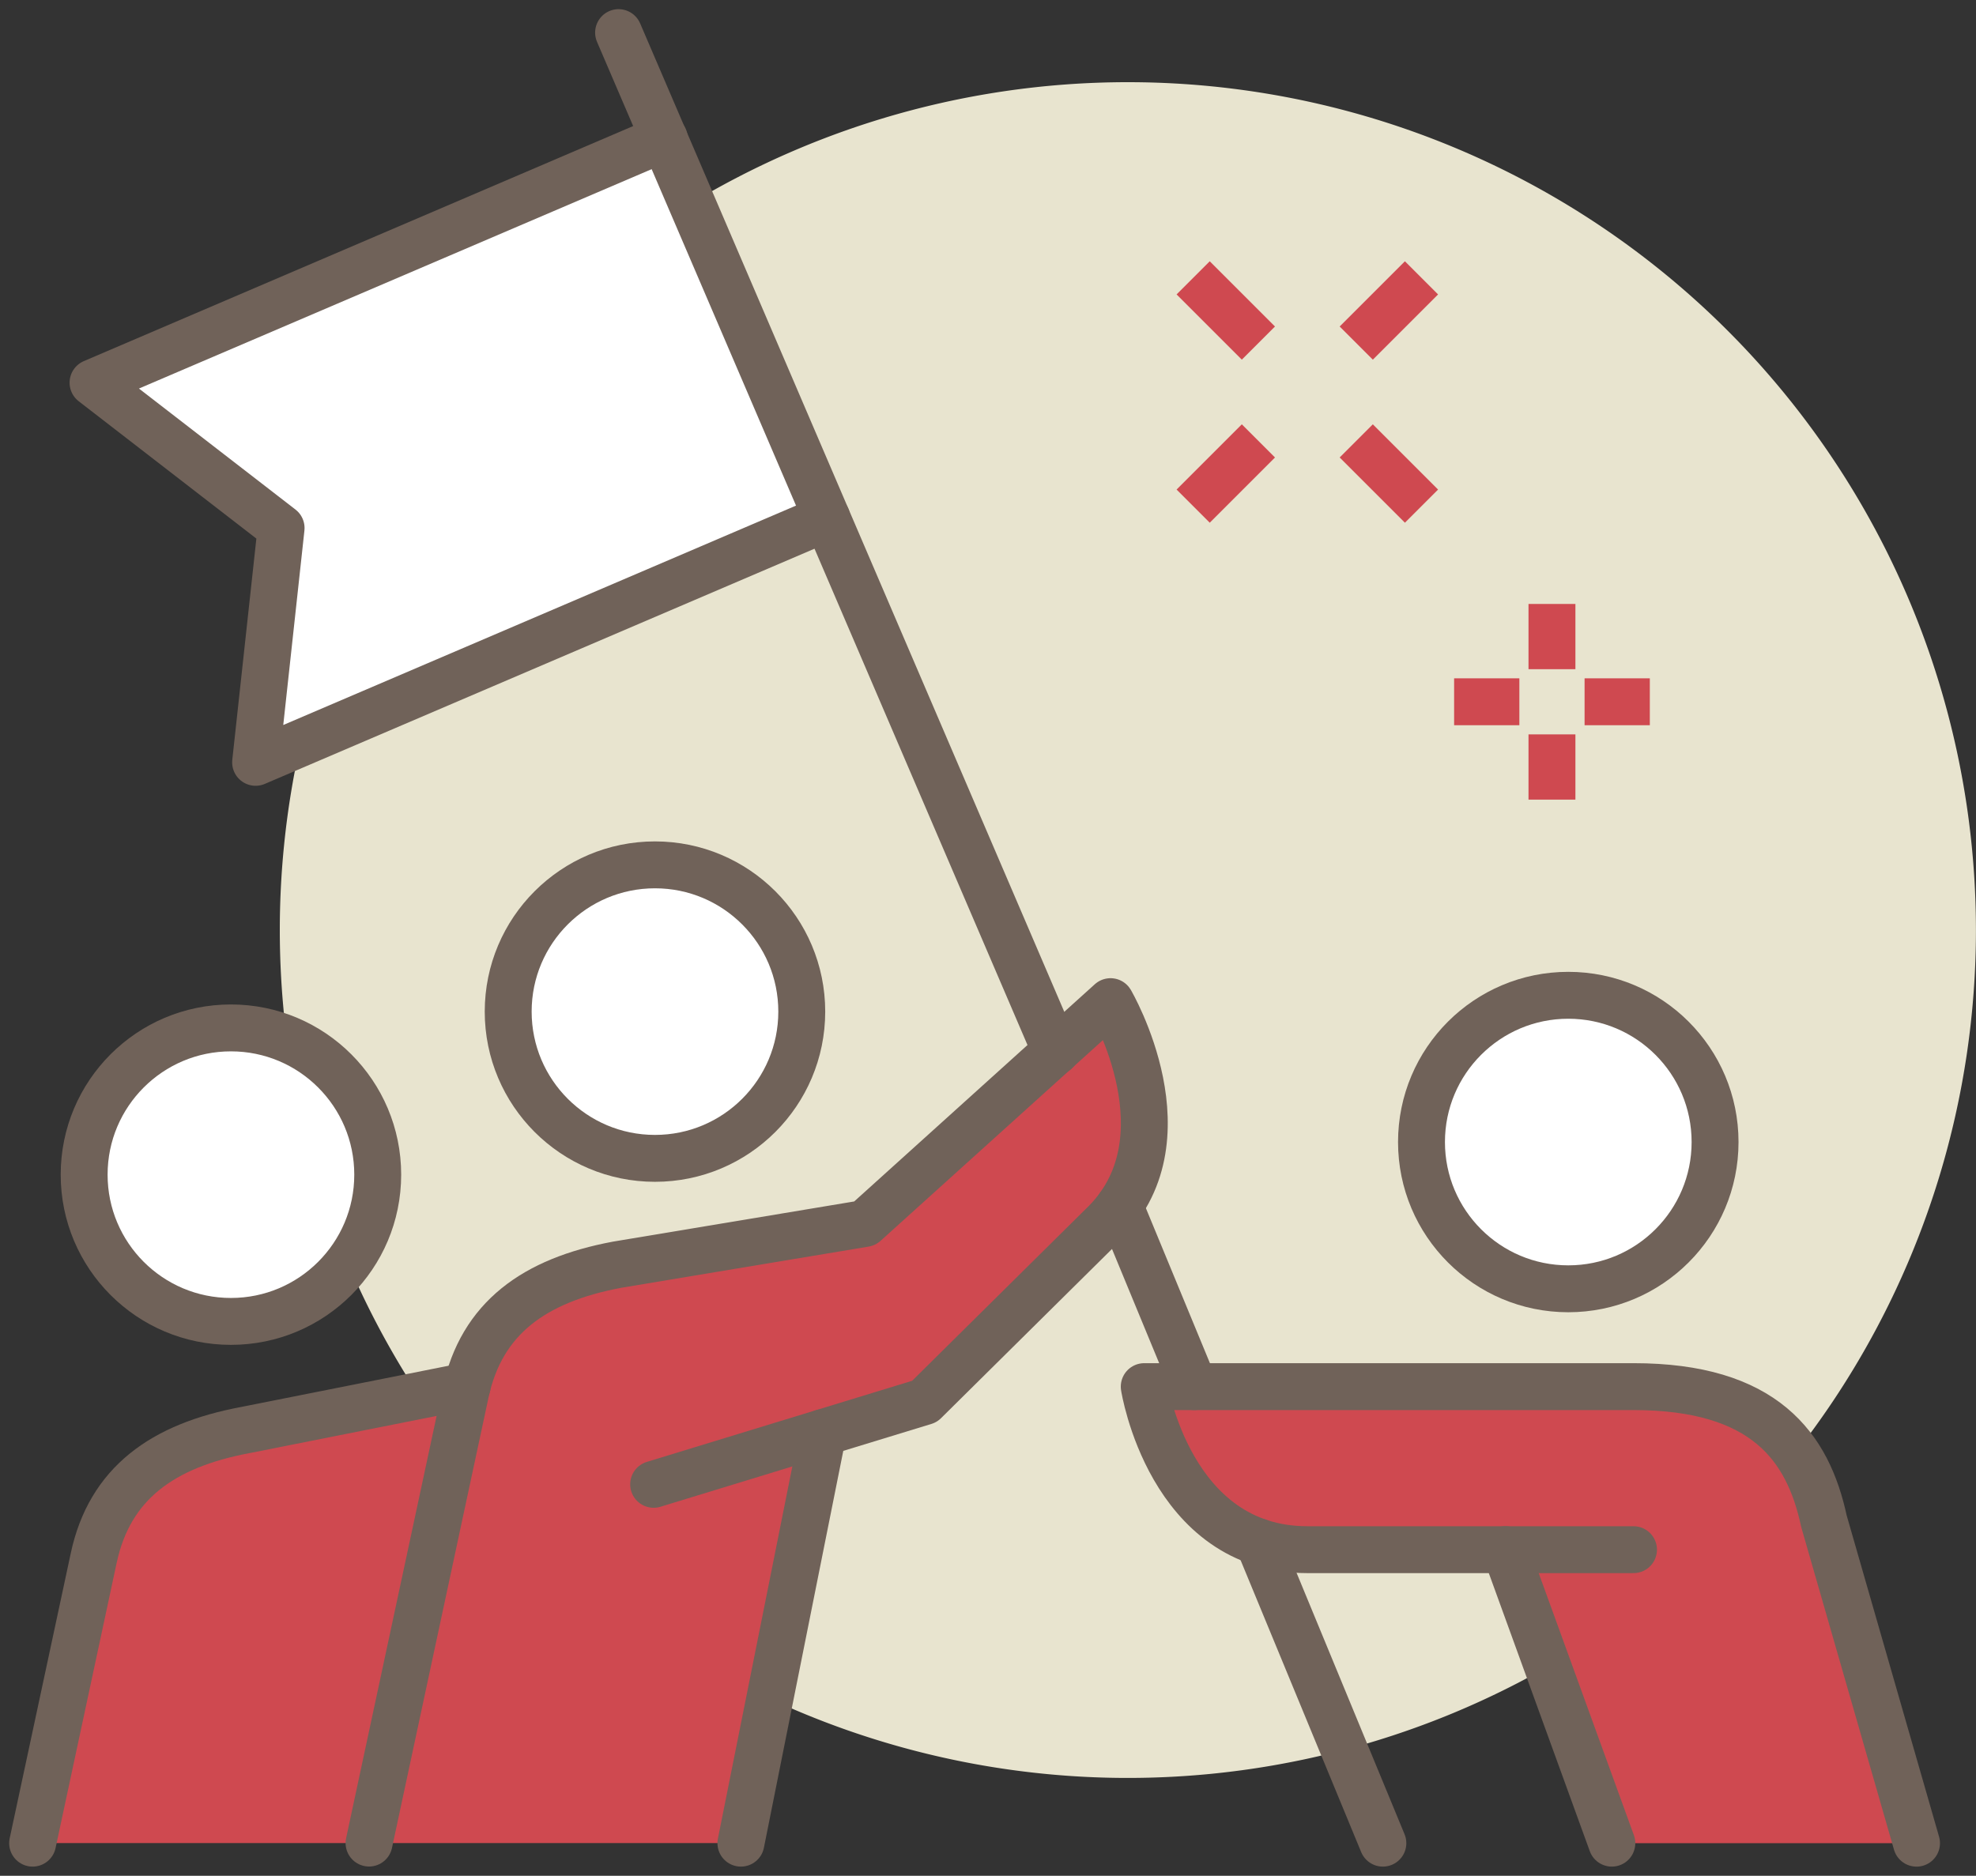
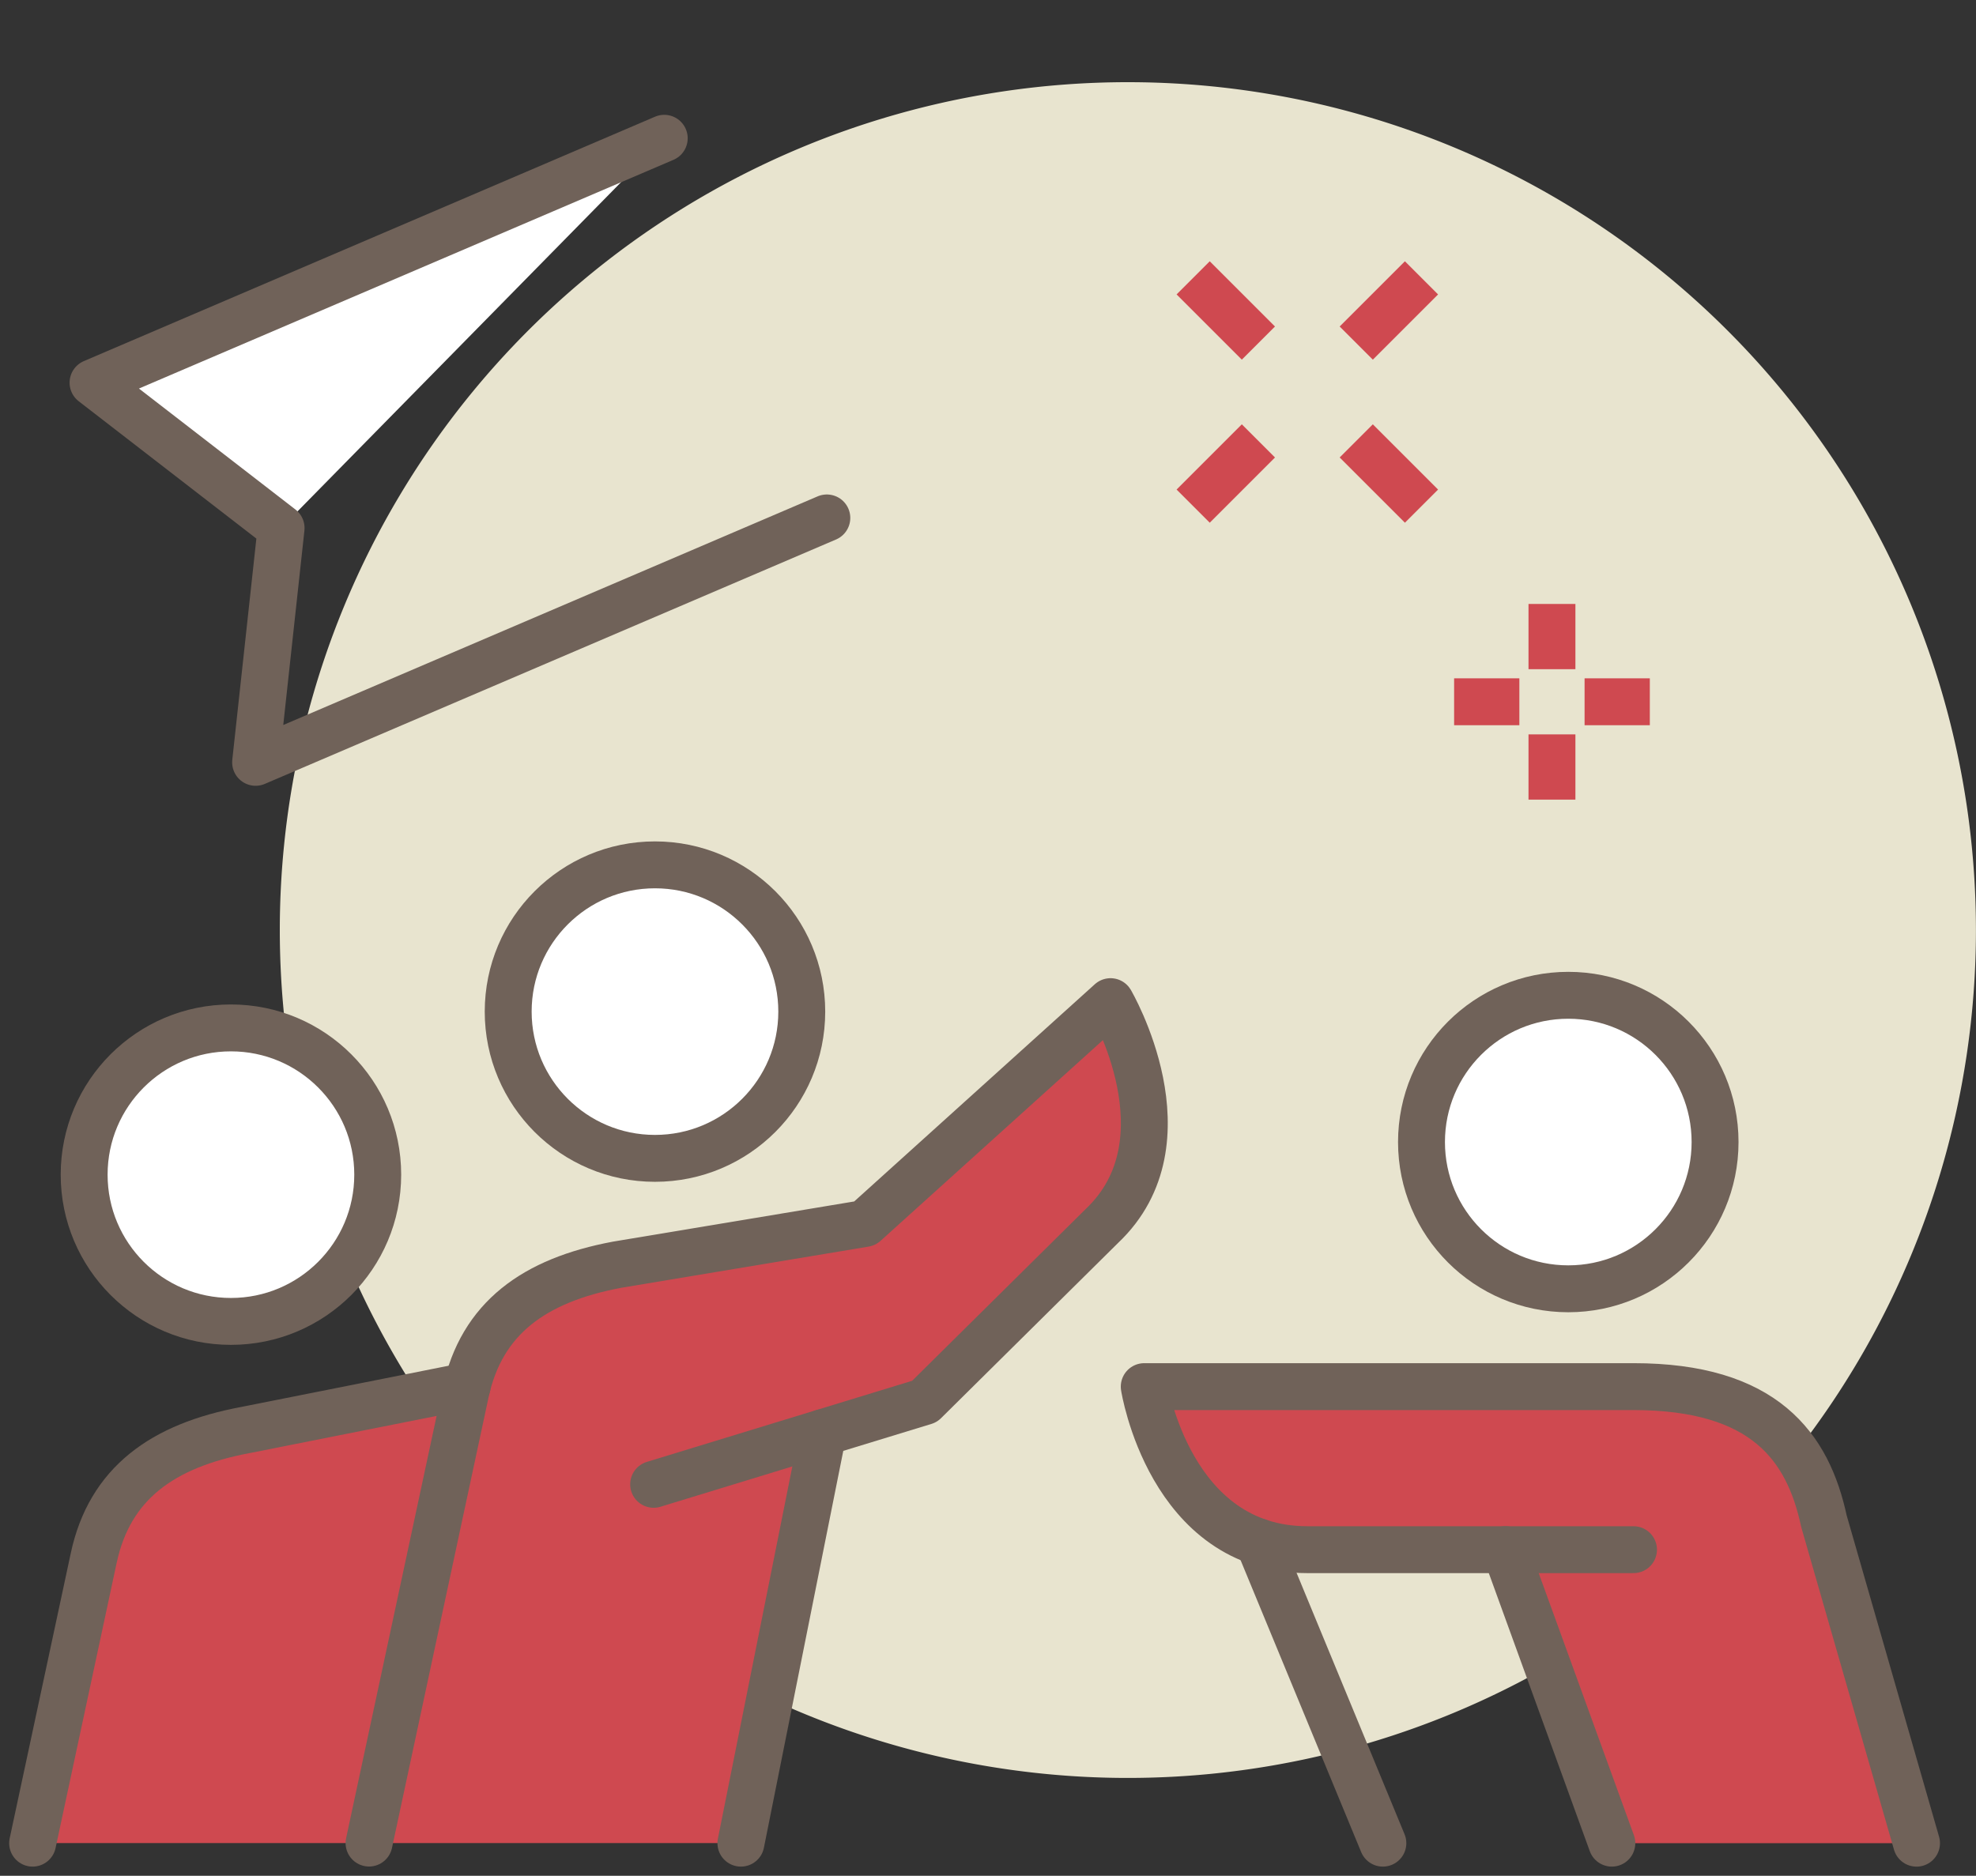
<svg xmlns="http://www.w3.org/2000/svg" width="84.256" height="80" viewBox="0 0 84.256 80">
  <rect x="0" y="0" width="84.256" height="80" fill="#333333" stroke="none" />
  <defs>
    <clipPath id="clip-path">
      <rect id="사각형_285" data-name="사각형 285" width="84.256" height="80" fill="#cf4950" />
    </clipPath>
  </defs>
  <g id="icon" transform="translate(-156 -5452)">
    <g id="그룹_285" data-name="그룹 285" transform="translate(156 5452)">
      <g id="그룹_284" data-name="그룹 284" transform="translate(0 0)" clip-path="url(#clip-path)">
        <path id="패스_130" data-name="패스 130" d="M80.9,38.681A36.161,36.161,0,1,1,44.741,2.52,36.161,36.161,0,0,1,80.9,38.681" transform="translate(3.353 0.985)" fill="#e8e4cf" />
-         <path id="패스_131" data-name="패스 131" d="M27.208,4.24,2.852,14.664l8.019,6.2L9.784,30.856,34.141,20.432" transform="translate(1.115 1.657)" fill="#fff" />
+         <path id="패스_131" data-name="패스 131" d="M27.208,4.24,2.852,14.664l8.019,6.2" transform="translate(1.115 1.657)" fill="#fff" />
        <path id="패스_132" data-name="패스 132" d="M27.208,4.24,2.852,14.664l8.019,6.2L9.784,30.856,34.141,20.432" transform="translate(1.115 1.657)" fill="none" stroke="#706259" stroke-linecap="round" stroke-linejoin="round" stroke-width="2" />
        <path id="패스_133" data-name="패스 133" d="M64.062,48.259c-.681-3.181-2.541-5.739-8.121-5.739H35.079s1.082,6.954,6.954,6.954h8.44l4.545,12.517H68.011Z" transform="translate(13.71 16.618)" fill="#cf4950" />
        <path id="패스_134" data-name="패스 134" d="M46.964,30.718l-10.477,9.46-10.57,1.761c-3.41.64-5.62,2.182-6.377,5.163l-9.478,1.885c-3.524.661-5.772,2.271-6.453,5.452L1,66.6H31.2l3.5-17.513,4.331-1.324,7.558-7.478c3.846-3.634.371-9.57.371-9.57" transform="translate(0.391 12.005)" fill="#cf4950" />
        <path id="패스_135" data-name="패스 135" d="M11.314,66.6l4.117-19.213c.682-3.179,2.93-4.79,6.453-5.452l10.57-1.761,10.477-9.46s3.476,5.936-.371,9.57L35,47.768,23.449,51.3" transform="translate(4.422 12.005)" fill="none" stroke="#706259" stroke-linecap="round" stroke-linejoin="round" stroke-width="2" />
        <line id="선_120" data-name="선 120" y1="17.513" x2="3.502" transform="translate(31.592 61.096)" fill="none" stroke="#706259" stroke-linecap="round" stroke-linejoin="round" stroke-width="2" />
        <path id="패스_136" data-name="패스 136" d="M68.01,61.992,64.062,48.259c-.681-3.179-2.541-5.739-8.12-5.739H35.08s1.082,6.954,6.954,6.954H55.942" transform="translate(13.71 16.618)" fill="none" stroke="#706259" stroke-linecap="round" stroke-linejoin="round" stroke-width="2" />
        <line id="선_121" data-name="선 121" x1="4.545" y1="12.517" transform="translate(64.183 66.092)" fill="none" stroke="#706259" stroke-linecap="round" stroke-linejoin="round" stroke-width="2" />
        <path id="패스_137" data-name="패스 137" d="M1,62,3.606,49.835c.682-3.179,2.93-4.791,6.453-5.452L19.531,42.5" transform="translate(0.391 16.609)" fill="none" stroke="#706259" stroke-linecap="round" stroke-linejoin="round" stroke-width="2" />
-         <line id="선_122" data-name="선 122" x1="18.641" y1="43.451" transform="translate(26.376 1.391)" fill="none" stroke="#706259" stroke-linecap="round" stroke-linejoin="round" stroke-width="2" />
-         <line id="선_123" data-name="선 123" x1="3.185" y1="7.711" transform="translate(47.737 51.427)" fill="none" stroke="#706259" stroke-linecap="round" stroke-linejoin="round" stroke-width="2" />
        <line id="선_124" data-name="선 124" x1="5.307" y1="12.85" transform="translate(53.658 65.759)" fill="none" stroke="#706259" stroke-linecap="round" stroke-linejoin="round" stroke-width="2" />
        <path id="패스_138" data-name="패스 138" d="M56.1,36.779a6.259,6.259,0,1,1-6.259-6.259A6.259,6.259,0,0,1,56.1,36.779" transform="translate(17.032 11.928)" fill="#fff" />
        <circle id="타원_29" data-name="타원 29" cx="6.259" cy="6.259" r="6.259" transform="translate(60.612 42.448)" fill="none" stroke="#706259" stroke-linecap="round" stroke-linejoin="round" stroke-width="2" />
        <path id="패스_139" data-name="패스 139" d="M28.1,32.779a6.259,6.259,0,1,1-6.259-6.259A6.259,6.259,0,0,1,28.1,32.779" transform="translate(6.089 10.365)" fill="#fff" />
        <circle id="타원_30" data-name="타원 30" cx="6.259" cy="6.259" r="6.259" transform="translate(21.669 36.885)" fill="none" stroke="#706259" stroke-linecap="round" stroke-linejoin="round" stroke-width="2" />
        <path id="패스_140" data-name="패스 140" d="M15.1,37.779A6.259,6.259,0,1,1,8.839,31.52,6.259,6.259,0,0,1,15.1,37.779" transform="translate(1.008 12.319)" fill="#fff" />
        <circle id="타원_31" data-name="타원 31" cx="6.259" cy="6.259" r="6.259" transform="translate(3.588 43.839)" fill="none" stroke="#706259" stroke-linecap="round" stroke-linejoin="round" stroke-width="2" />
        <line id="선_125" data-name="선 125" y2="2.782" transform="translate(66.175 25.758)" fill="none" stroke="#cf4950" stroke-miterlimit="10" stroke-width="2" />
        <line id="선_126" data-name="선 126" y2="2.782" transform="translate(66.175 31.321)" fill="none" stroke="#cf4950" stroke-miterlimit="10" stroke-width="2" />
        <line id="선_127" data-name="선 127" x2="2.782" transform="translate(67.566 29.93)" fill="none" stroke="#cf4950" stroke-miterlimit="10" stroke-width="2" />
        <line id="선_128" data-name="선 128" x2="2.782" transform="translate(62.003 29.93)" fill="none" stroke="#cf4950" stroke-miterlimit="10" stroke-width="2" />
        <line id="선_129" data-name="선 129" x2="2.782" y2="2.782" transform="translate(57.83 18.804)" fill="none" stroke="#cf4950" stroke-miterlimit="10" stroke-width="2" />
        <line id="선_130" data-name="선 130" x2="2.782" y2="2.782" transform="translate(50.876 11.85)" fill="none" stroke="#cf4950" stroke-miterlimit="10" stroke-width="2" />
        <line id="선_131" data-name="선 131" x1="2.782" y2="2.782" transform="translate(50.876 18.804)" fill="none" stroke="#cf4950" stroke-miterlimit="10" stroke-width="2" />
        <line id="선_132" data-name="선 132" x1="2.782" y2="2.782" transform="translate(57.83 11.85)" fill="none" stroke="#cf4950" stroke-miterlimit="10" stroke-width="2" />
      </g>
    </g>
  </g>
</svg>